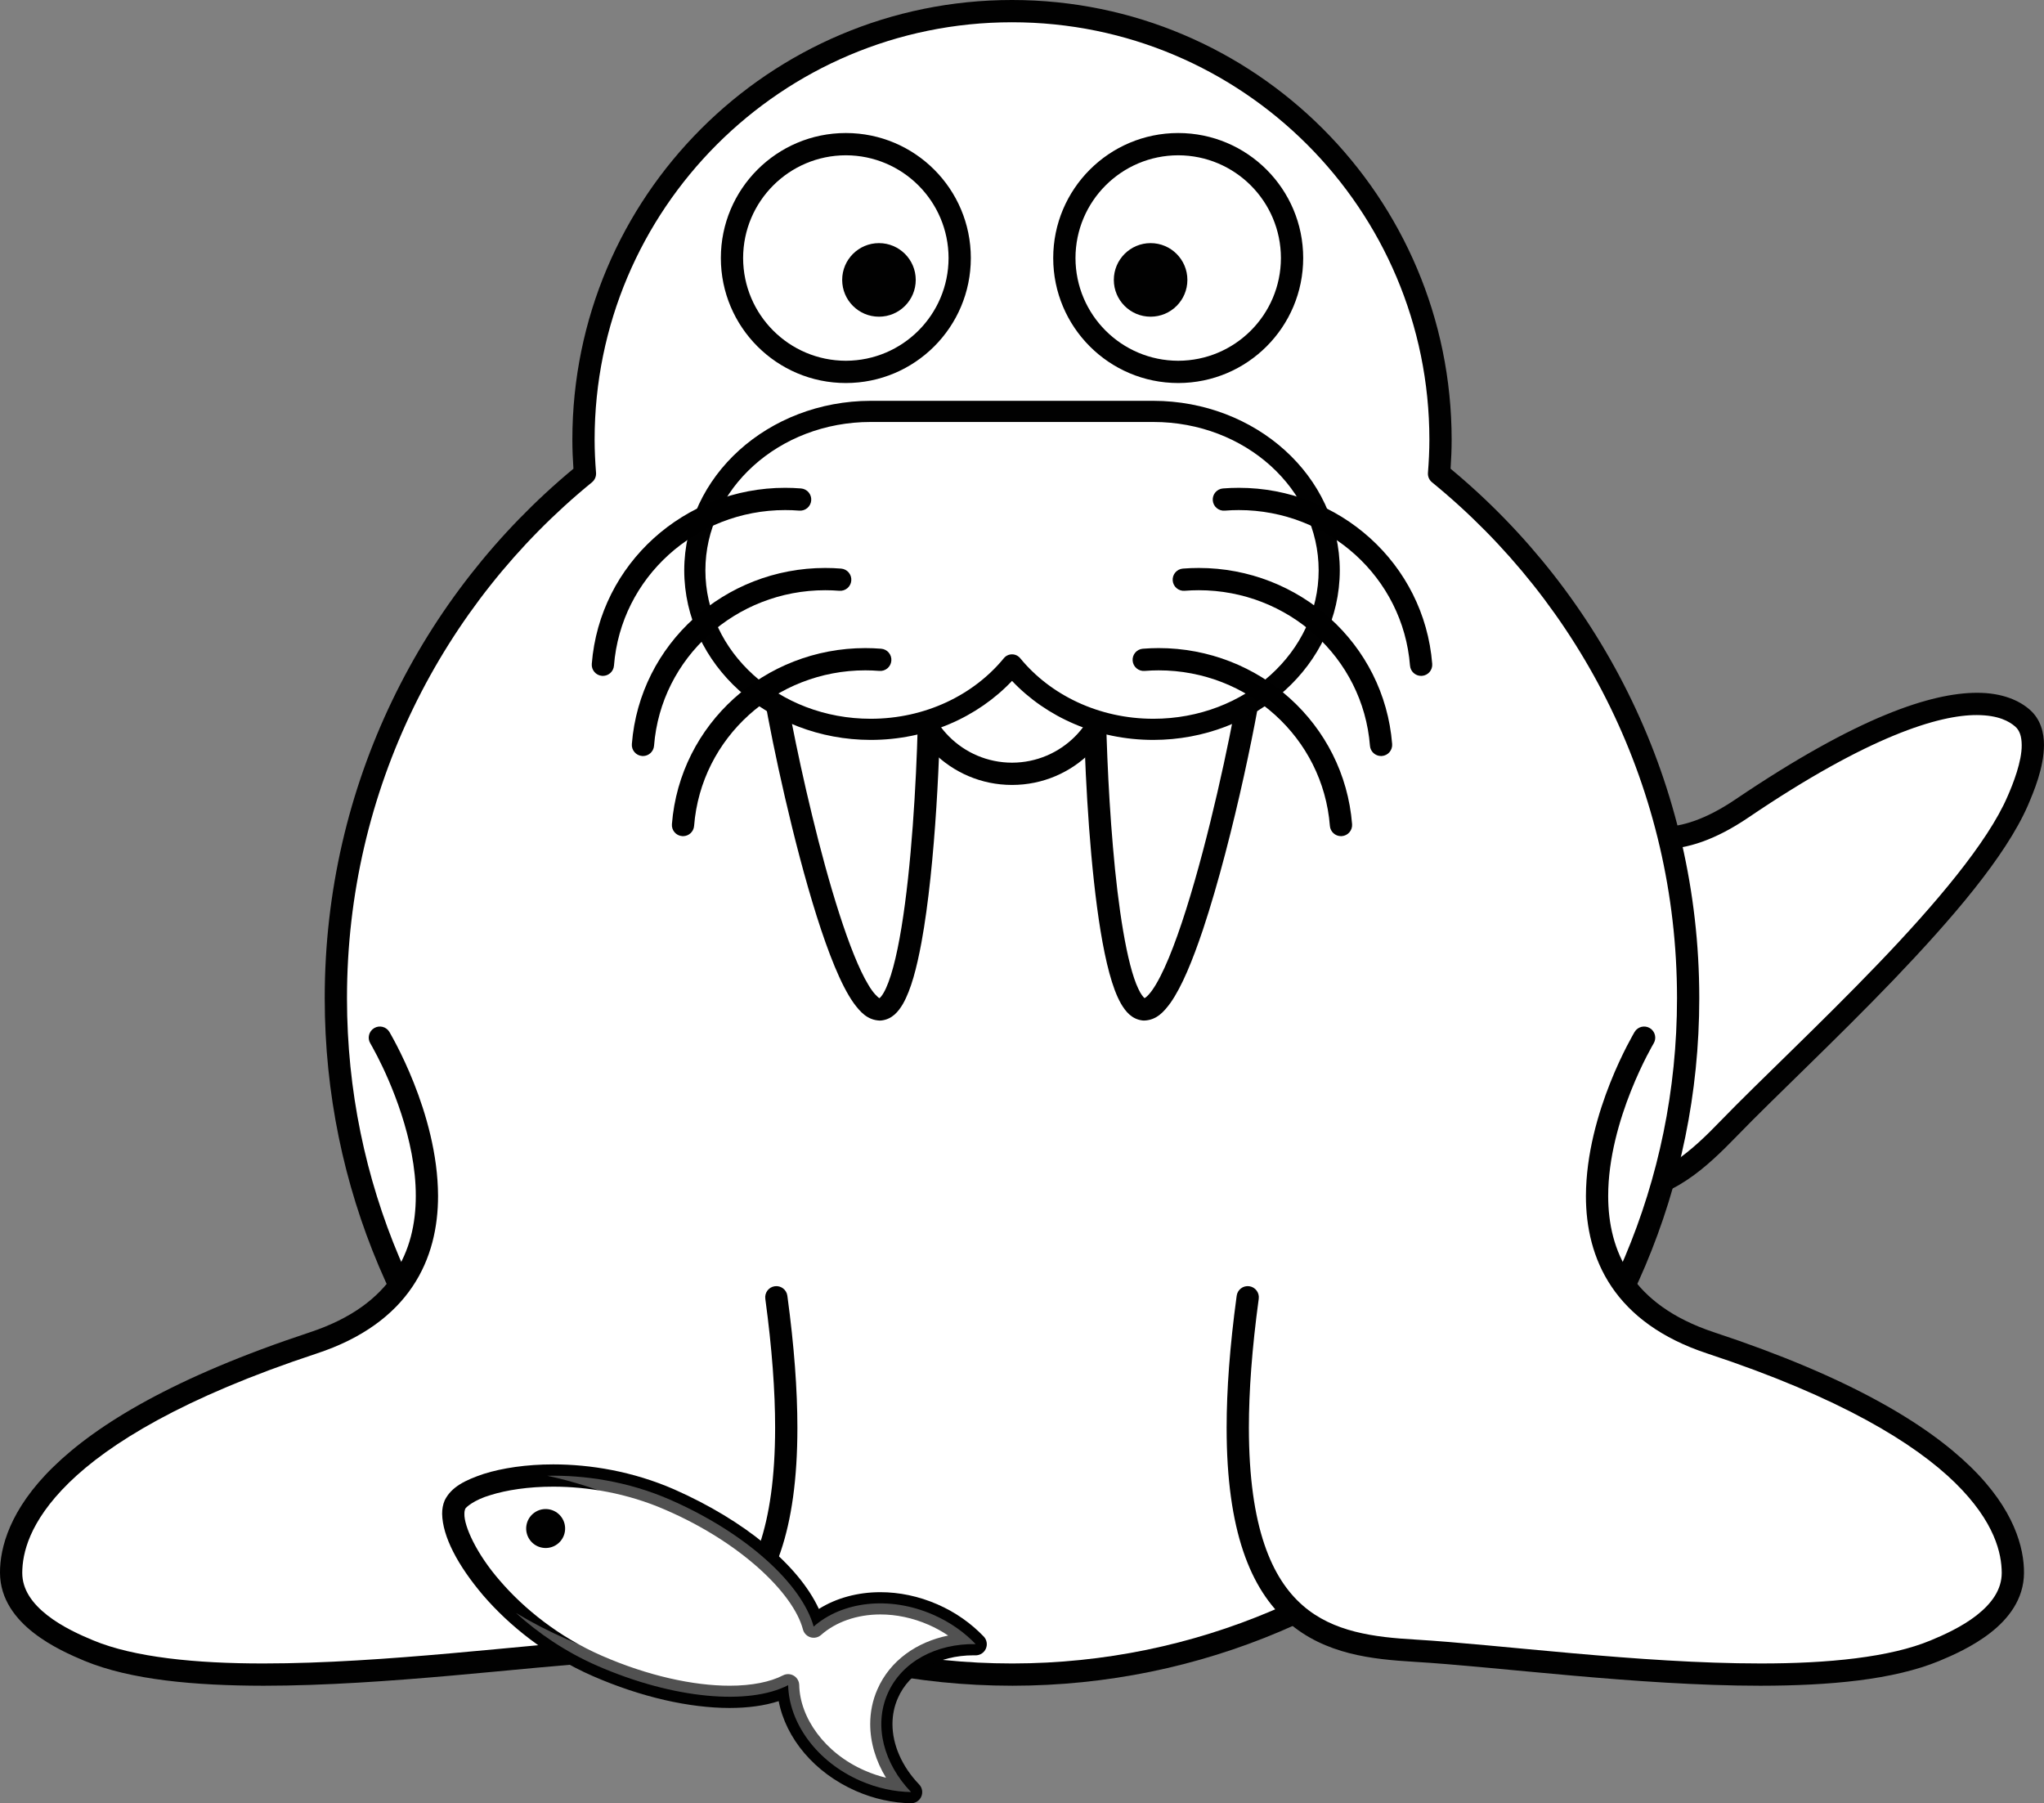
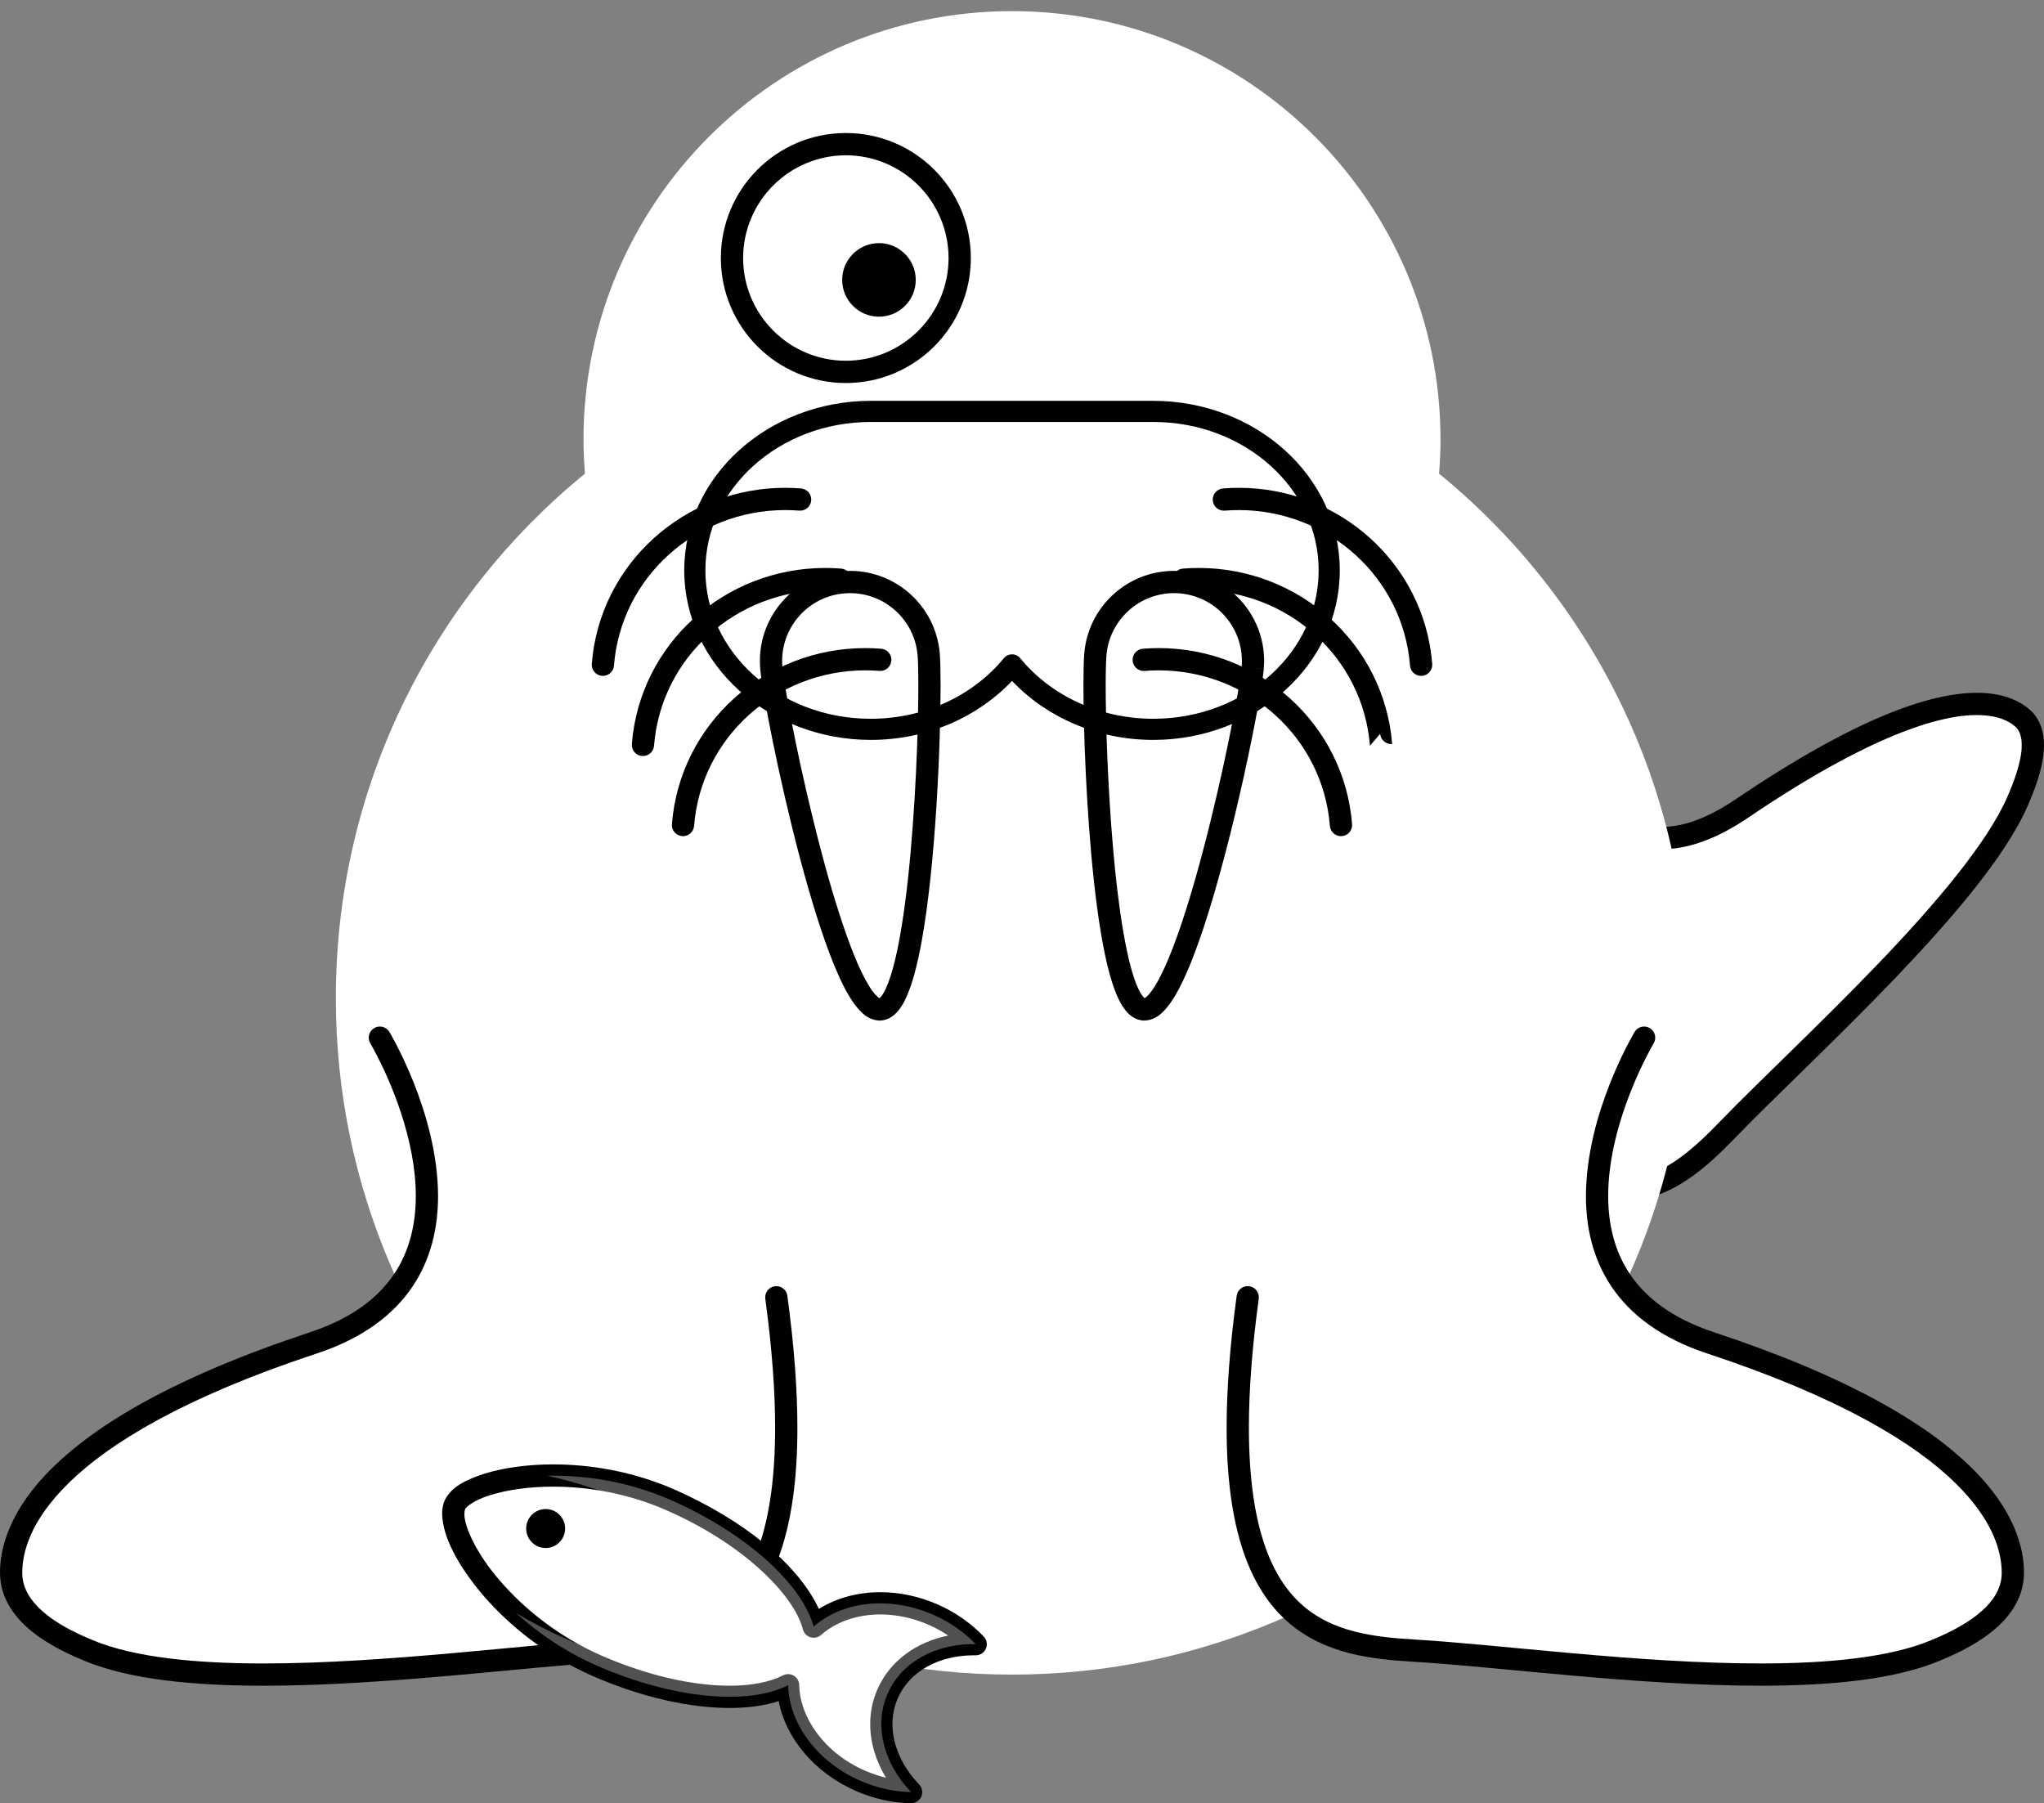
<svg xmlns="http://www.w3.org/2000/svg" width="367.291" height="323.996">
  <rect width="100%" height="100%" fill="#808080" stroke="none" />
  <g>
    <title>Layer 1</title>
    <g externalResourcesRequired="false" id="g3">
      <path id="path5" d="m279.365,128.997c0,0 6.771,34.46 33.618,16.285c34.78,-23.547 46.609,-19.636 50.464,-16.235c3.854,3.401 0.72,11.187 -0.888,14.883c-7.59,17.471 -38.28,44.744 -51.913,58.827c-10.236,10.575 -23.309,21.95 -47.892,-8.692" fill="#ffffff" />
      <path id="path7" d="m261.194,195.317c-0.691,-0.862 -0.553,-2.121 0.309,-2.813l0,0c0.86,-0.694 2.119,-0.555 2.811,0.307l0,0c11.75,14.656 20.513,19.104 27.028,19.07l0,0c6.944,0.049 12.611,-5.057 17.866,-10.518l0,0c6.882,-7.106 17.938,-17.421 28.218,-28.136l0,0c10.271,-10.682 19.751,-21.864 23.297,-30.095l0,0c1.032,-2.329 2.592,-6.337 2.564,-9.257l0,0c-0.011,-1.598 -0.389,-2.646 -1.164,-3.33l0,0c-1.072,-0.927 -2.989,-2.053 -6.898,-2.068l0,0c-6.716,-0.03 -19.289,3.655 -41.121,18.458l0,0c-5.825,3.941 -10.937,5.635 -15.429,5.637l0,0c-4.254,0.008 -7.838,-1.558 -10.629,-3.813l0,0c-2.8,-2.258 -4.874,-5.167 -6.434,-8.019l0,0c-3.106,-5.707 -4.183,-11.249 -4.21,-11.36l0,0c-0.213,-1.085 0.494,-2.136 1.576,-2.348l0,0c1.082,-0.214 2.134,0.492 2.348,1.577l0,0c0.004,0 0.131,0.668 0.456,1.841l0,0c0.324,1.175 0.837,2.81 1.57,4.618l0,0c1.461,3.624 3.847,7.897 7.199,10.572l0,0c2.244,1.793 4.843,2.924 8.123,2.932l0,0c3.46,0 7.803,-1.309 13.186,-4.95l0,0c22.171,-14.989 35.231,-19.119 43.364,-19.148l0,0c4.712,-0.015 7.779,1.495 9.545,3.071l0,0c1.927,1.7 2.53,4.113 2.52,6.329l0,0c-0.027,4.137 -1.846,8.374 -2.896,10.85l0,0c-4.042,9.238 -13.702,20.425 -24.081,31.271l0,0c-10.373,10.811 -21.477,21.171 -28.229,28.149l0,0c-5.31,5.45 -11.716,11.686 -20.741,11.734l0,0c-8.464,-0.029 -18.106,-5.56 -30.148,-20.561l0,0z" fill="#010101" />
    </g>
    <g externalResourcesRequired="false" id="g9">
      <path id="path11" d="m258.585,85.103c0.158,-2.017 0.264,-4.048 0.264,-6.104c0,-42.524 -34.476,-76.999 -77,-76.999s-77,34.474 -77,76.999c0,2.057 0.104,4.089 0.263,6.104c-27.325,22.289 -44.774,56.225 -44.761,94.237c0,0.028 0,0.057 0,0.086c0.023,67.102 54.439,121.479 121.541,121.455s121.478,-54.44 121.455,-121.541c0,-0.029 0,-0.058 0,-0.086c-0.014,-37.981 -17.457,-71.881 -44.762,-94.151z" fill="#ffffff" />
-       <path id="path13" d="m181.847,302.876l0,0.002l-0.013,0l0,0l0,0c-68.183,-0.009 -123.459,-55.265 -123.484,-123.453l0,0c0,-0.026 0,-0.052 0,-0.078l0,0c0,-0.036 0,-0.052 0,-0.052l0,0c0,-38.24 17.394,-72.431 44.691,-95.079l0,0c-0.118,-1.715 -0.193,-3.451 -0.193,-5.216l0,0c0.002,-43.632 35.37,-79 79.001,-79l0,0c43.628,0 78.997,35.37 78.999,79l0,0c0,1.766 -0.075,3.502 -0.192,5.216l0,0c27.287,22.638 44.678,56.81 44.69,95.038l0,0c0,0.029 0,0.056 0,0.085l0,0l-0.002,0.027c0,0.007 0.001,0.017 0.002,0.017l0,0c-0.002,68.187 -55.263,123.473 -123.455,123.497l0,0l-0.044,-0.004l0,0zm-0.013,0.002l0,-0.003l0,0l0,0.003l0,0zm0.118,-3.998c65.954,-0.056 119.394,-53.541 119.394,-119.497l0,0l0,-0.022c0,-0.007 0,-0.014 0,-0.021l0,0l0,0c0,-0.029 0,-0.056 0,-0.085l0,0c-0.015,-37.361 -17.167,-70.691 -44.025,-92.601l0,0l1.265,-1.55l1.993,0.155l-1.993,-0.155l-1.265,1.55c-0.508,-0.416 -0.782,-1.054 -0.729,-1.707l0,0c0.154,-1.982 0.257,-3.96 0.257,-5.947l0,0c-0.002,-20.717 -8.392,-39.454 -21.968,-53.034l0,0c-13.579,-13.574 -32.318,-21.966 -53.032,-21.966l0,0c-20.717,0 -39.456,8.39 -53.034,21.965l0,0c-13.576,13.581 -21.965,32.318 -21.968,53.035l0,0c0,1.989 0.101,3.967 0.257,5.945l0,0c0.05,0.654 -0.222,1.292 -0.729,1.707l0,0c-26.87,21.921 -44.025,55.271 -44.025,92.644l0,0l0,0.02l-0.001,0l0.001,0.024c0,0.029 0,0.057 0,0.086l0,0c0.021,65.98 53.519,119.455 119.497,119.453l0,0c0,0.002 0,0 0.054,0l0,0c0.015,-0.001 0.032,0 0.051,0.001l0,0z" fill="#010101" />
    </g>
    <g externalResourcesRequired="false" id="g15">
      <g externalResourcesRequired="false" id="g17">
        <path id="path19" d="m68.26,186.441c0,0 25.451,42.492 -11.959,54.842c-48.468,16 -54.301,33.466 -54.301,41.299c0,7.834 9.427,12.105 14,14c21.596,8.945 70.166,1.377 93.5,0c17.527,-1.034 38,-4.5 30,-63.5" fill="#ffffff" />
        <path id="path21" d="m15.234,298.429c-2.336,-0.973 -5.989,-2.56 -9.18,-5.044l0,0c-3.162,-2.451 -6.047,-6.017 -6.054,-10.804l0,0c-0.023,-4.425 1.729,-11.382 9.577,-19.017l0,0c7.842,-7.655 21.684,-16.118 46.096,-24.182l0,0c7.601,-2.519 12.265,-6.215 15.119,-10.434l0,0c2.848,-4.224 3.921,-9.083 3.923,-14.066l0,0c0.021,-10.163 -4.597,-20.608 -6.914,-25.101l0,0c-0.77,-1.501 -1.257,-2.313 -1.257,-2.314l0,0l0,0.002c-0.569,-0.949 -0.261,-2.177 0.686,-2.744l0,0c0.947,-0.568 2.177,-0.261 2.744,0.687l0,0c0.059,0.152 8.695,14.383 8.741,29.471l0,0c0.002,5.543 -1.208,11.267 -4.606,16.303l0,0c-3.392,5.041 -8.934,9.28 -17.181,11.996l0,0c-24.054,7.937 -37.362,16.207 -44.554,23.243l0,0c-7.188,7.055 -8.353,12.748 -8.374,16.156l0,0c-0.009,3.047 1.821,5.533 4.515,7.649l0,0c2.666,2.088 6.012,3.58 8.25,4.503l0,0c7.292,3.04 18.396,4.159 30.598,4.145l0,0c21.738,0.004 46.946,-3.402 62.02,-4.293l0,0c7.377,-0.423 14.782,-1.334 20.255,-6.156l0,0c5.479,-4.789 9.638,-13.89 9.646,-31.916l0,0c0,-6.52 -0.548,-14.182 -1.765,-23.161l0,0c-0.148,-1.096 0.617,-2.104 1.713,-2.252l0,0c1.094,-0.148 2.102,0.616 2.25,1.713l0,0c1.238,9.123 1.803,16.957 1.803,23.7l0,0c0.008,18.549 -4.306,29.042 -11.01,34.925l0,0c-6.711,5.851 -15.197,6.688 -22.658,7.14l0,0c-14.801,0.865 -40.146,4.299 -62.254,4.303l0,0c-12.449,-0.016 -23.877,-1.055 -32.129,-4.452l0,0z" fill="#010101" />
      </g>
      <g externalResourcesRequired="false" id="g23">
        <path id="path25" d="m295.437,186.441c0,0 -25.451,42.492 11.96,54.842c48.467,16 54.301,33.466 54.301,41.299c0,7.834 -9.429,12.105 -14,14c-21.597,8.945 -70.166,1.377 -93.498,0c-17.524,-1.034 -37.995,-4.5 -29.996,-63.5" fill="#ffffff" />
        <path id="path27" d="m254.081,298.577c-7.461,-0.452 -15.944,-1.288 -22.655,-7.14l0,0c-6.704,-5.88 -11.02,-16.375 -11.011,-34.925l0,0c0.002,-6.741 0.565,-14.576 1.807,-23.698l0,0c0.147,-1.098 1.155,-1.862 2.25,-1.715l0,0c1.093,0.147 1.859,1.155 1.713,2.25l0,0c-1.221,8.981 -1.77,16.645 -1.77,23.163l0,0c0.011,18.027 4.169,27.128 9.647,31.917l0,0c5.472,4.821 12.877,5.731 20.254,6.155l0,0c15.068,0.891 40.276,4.297 62.015,4.293l0,0c12.203,0.015 23.307,-1.105 30.599,-4.144l0,0c2.236,-0.923 5.585,-2.418 8.251,-4.503l0,0c2.693,-2.115 4.523,-4.603 4.515,-7.649l0,0c-0.021,-3.407 -1.185,-9.102 -8.372,-16.158l0,0c-7.191,-7.036 -20.499,-15.306 -44.556,-23.243l0,0c-8.248,-2.715 -13.791,-6.955 -17.182,-11.995l0,0c-3.399,-5.038 -4.609,-10.761 -4.607,-16.304l0,0c0.046,-15.087 8.684,-29.317 8.742,-29.469l0,0c0.567,-0.947 1.796,-1.256 2.744,-0.687l0,0c0.945,0.567 1.254,1.794 0.687,2.742l0,0c0,0.002 -0.487,0.813 -1.256,2.313l0,0c-0.77,1.503 -1.801,3.658 -2.83,6.246l0,0c-2.062,5.175 -4.093,12.085 -4.087,18.854l0,0c0.004,4.981 1.076,9.844 3.923,14.066l0,0c2.855,4.219 7.52,7.916 15.12,10.436l0,0c24.412,8.063 38.255,16.526 46.096,24.181l0,0c7.848,7.635 9.602,14.591 9.579,19.018l0,0c-0.007,4.786 -2.894,8.352 -6.056,10.804l0,0c-3.191,2.481 -6.843,4.071 -9.179,5.044l0,0c-8.253,3.397 -19.68,4.436 -32.131,4.45l0,0c-22.108,-0.003 -47.453,-3.437 -62.25,-4.302l0,0z" fill="#010101" />
      </g>
    </g>
    <g externalResourcesRequired="false" id="g29">
      <g externalResourcesRequired="false" id="g31">
        <g externalResourcesRequired="false" id="g33">
          <circle id="circle35" r="18" cy="121.034" cx="181.853" fill="#ffffff" />
-           <path id="path37" d="m161.853,121.034c0,-11.048 8.953,-20 20,-20l0,0l0,2l0,1.999c-8.837,0.017 -15.984,7.164 -16,16.001l0,0c0.016,8.834 7.164,15.984 16,15.999l0,0c8.834,-0.015 15.982,-7.164 15.999,-15.999l0,0c-0.017,-8.837 -7.164,-15.984 -15.999,-16.001l0,0l0,-1.999l0,-2c11.045,0 19.998,8.952 20,20l0,0c-0.002,11.045 -8.954,19.998 -20,20l0,0c-11.047,-0.002 -20,-8.954 -20,-20l0,0z" fill="#010101" />
        </g>
        <g id="g39">
          <g id="g41">
            <path id="path43" d="m225.104,120.001c-0.683,7.808 -11.805,62.044 -19.61,61.36c-7.808,-0.682 -9.343,-56.026 -8.66,-63.834c0.683,-7.807 7.565,-13.582 15.373,-12.899c7.808,0.684 13.582,7.567 12.897,15.373z" fill="#FFFFFF" />
            <path id="path45" d="m205.409,183.359l-0.091,-0.007c-1.937,-0.225 -3.04,-1.583 -3.871,-2.996l0,0c-0.843,-1.472 -1.504,-3.321 -2.104,-5.524l0,0c-1.188,-4.395 -2.083,-10.188 -2.77,-16.468l0,0c-1.37,-12.553 -1.887,-26.991 -1.889,-35.227l0,0c0.002,-2.621 0.05,-4.588 0.154,-5.785l0,0c0.74,-8.428 7.803,-14.779 16.112,-14.781l0,0c0.468,0 0.947,0.021 1.429,0.064l0,0c8.428,0.742 14.776,7.802 14.776,16.11l0,0c0,0.473 -0.021,0.948 -0.062,1.419l0,0l-1.989,-0.164l1.992,0.176c-0.494,5.45 -5.355,30.122 -10.936,46.86l0,0c-1.878,5.58 -3.775,10.222 -5.842,13.165l0,0c-1.197,1.62 -2.47,3.064 -4.678,3.164l0,0c-0.127,0 -0.207,-0.006 -0.231,-0.006l0,0zm-6.584,-65.653c-0.085,0.93 -0.141,2.879 -0.141,5.431l0,0c0,6.847 0.37,18.224 1.306,29.042l0,0c0.907,10.779 2.505,21.191 4.549,25.46l0,0c0.448,1.008 0.946,1.554 1.127,1.702l0,0c0.054,-0.027 0.139,-0.077 0.246,-0.161l0,0c0.28,-0.213 0.694,-0.652 1.143,-1.289l0,0c0.903,-1.271 1.94,-3.295 2.974,-5.789l0,0c2.077,-4.997 4.191,-11.888 6.08,-19.02l0,0c3.778,-14.236 6.701,-29.685 7.003,-33.256l0,0l0,0c0.031,-0.369 0.047,-0.73 0.045,-1.081l0,0c0.002,-6.244 -4.78,-11.574 -11.133,-12.125l0,0c-0.356,-0.033 -0.714,-0.048 -1.071,-0.048l0,0c-0.001,0 -0.002,0 -0.004,0l0,0c-6.244,0.001 -11.572,4.784 -12.124,11.134l0,0z" fill="#010101" />
          </g>
          <g id="g47">
            <path id="path49" d="m166.872,117.528c0.682,7.808 -0.852,63.152 -8.659,63.835c-7.807,0.683 -18.93,-53.554 -19.612,-61.361c-0.684,-7.807 5.092,-14.689 12.899,-15.373c7.807,-0.683 14.689,5.092 15.372,12.899z" fill="#FFFFFF" />
            <path id="path51" d="m153.385,180.205c-1.191,-1.689 -2.298,-3.914 -3.403,-6.568l0,0c-2.197,-5.297 -4.334,-12.295 -6.253,-19.531l0,0c-3.834,-14.509 -6.744,-29.743 -7.121,-33.929l0,0c-0.042,-0.479 -0.062,-0.957 -0.062,-1.431l0,0c0,-8.311 6.353,-15.37 14.778,-16.11l0,0c0.479,-0.042 0.955,-0.064 1.429,-0.064l0,0c8.311,0.002 15.37,6.353 16.112,14.78l0,0l-1.993,0.175l-1.991,0.173c-0.554,-6.346 -5.884,-11.128 -12.127,-11.128l0,0c-0.354,0 -0.713,0.017 -1.078,0.047l0,0c-6.346,0.553 -11.13,5.881 -11.13,12.126l0,0c0,0.354 0.017,0.715 0.049,1.082l0,0c0.254,3.005 2.396,14.616 5.341,26.7l0,0c2.92,12.091 6.779,24.967 10.106,30.427l0,0c0.838,1.449 1.715,2.266 1.989,2.391l0,0c0.02,-0.014 0.043,-0.033 0.072,-0.058l0,0c0.154,-0.132 0.416,-0.443 0.69,-0.925l0,0c0.561,-0.965 1.168,-2.568 1.708,-4.578l0,0c1.095,-4.029 1.981,-9.693 2.653,-15.856l0,0c1.348,-12.334 1.865,-26.715 1.863,-34.792l0,0c0.002,-2.549 -0.054,-4.498 -0.136,-5.435l0,0l1.991,-0.173l1.993,-0.175c0.103,1.2 0.15,3.166 0.153,5.784l0,0c-0.006,10.817 -0.882,32.286 -3.44,46.209l0,0c-0.872,4.664 -1.865,8.448 -3.318,11.011l0,0c-0.831,1.413 -1.933,2.771 -3.887,2.998l0,0c-0.101,0.009 -0.204,0.013 -0.305,0.015l0,0c-2.212,-0.101 -3.485,-1.545 -4.683,-3.165l0,0z" fill="#010101" />
          </g>
        </g>
        <g externalResourcesRequired="false" id="g53">
-           <path id="path55" d="m207.255,73.919c-10.412,0 -40.392,0 -50.804,0c-17.45,0 -31.598,12.788 -31.598,28.563s14.147,28.563 31.598,28.563c10.412,0 19.645,-4.555 25.402,-11.577c5.757,7.022 14.99,11.577 25.402,11.577c17.45,0 31.598,-12.788 31.598,-28.563s-14.147,-28.563 -31.598,-28.563z" fill="#ffffff" />
          <path id="path57" d="m181.853,122.339c-6.167,6.515 -15.272,10.603 -25.402,10.605l0,0c-18.358,-0.031 -33.468,-13.485 -33.499,-30.462l0,0c0.031,-16.979 15.141,-30.433 33.499,-30.464l0,0c10.411,0 40.39,0 50.805,0l0,0l0,1.9l0,1.9c-10.415,0 -40.393,0 -50.805,0l0,0c-8.26,-0.002 -15.706,3.027 -21.068,7.875l0,0c-5.364,4.854 -8.628,11.479 -8.63,18.789l0,0c0.002,7.307 3.267,13.932 8.628,18.786l0,0c5.364,4.848 12.81,7.877 21.07,7.875l0,0c9.856,0.002 18.552,-4.314 23.933,-10.881l0,0c0.36,-0.441 0.898,-0.695 1.47,-0.695l0,0c0.569,0 1.107,0.254 1.47,0.695l0,0c5.378,6.566 14.077,10.883 23.933,10.881l0,0c8.257,0.002 15.706,-3.027 21.067,-7.875l0,0c5.363,-4.854 8.626,-11.479 8.628,-18.786l0,0c-0.002,-7.31 -3.265,-13.934 -8.628,-18.789l0,0c-5.361,-4.848 -12.811,-7.877 -21.067,-7.875l0,0l0,-1.9l0,-1.9c18.355,0.031 33.468,13.485 33.496,30.464l0,0c-0.028,16.977 -15.141,30.431 -33.496,30.462l0,0c-10.134,-0.002 -19.239,-4.09 -25.404,-10.605l0,0z" fill="#010101" />
        </g>
      </g>
      <g id="g59">
        <g id="g61">
          <g id="path3179">
            <path id="path64" d="m232.174,46.36c0,11.299 -9.159,20.459 -20.459,20.459c-11.299,0 -20.459,-9.16 -20.459,-20.459c0,-11.299 9.16,-20.459 20.459,-20.459c11.3,0 20.459,9.16 20.459,20.459z" fill="#FFFFFF" />
-             <path id="path66" d="m189.255,46.36c0.002,-12.404 10.056,-22.457 22.46,-22.459l0,0c12.404,0.002 22.457,10.055 22.459,22.459l0,0c-0.002,12.405 -10.055,22.458 -22.459,22.459l0,0c-12.404,-0.002 -22.458,-10.054 -22.46,-22.459l0,0zm4.001,0c0.017,10.194 8.264,18.44 18.459,18.459l0,0c10.193,-0.019 18.44,-8.266 18.457,-18.459l0,0c-0.017,-10.193 -8.264,-18.44 -18.457,-18.459l0,0c-10.195,0.018 -18.443,8.266 -18.459,18.459l0,0z" fill="#010101" />
          </g>
          <g id="path3183">
-             <path id="path69" d="m213.364,50.292c0,3.65 -2.959,6.61 -6.609,6.61s-6.609,-2.96 -6.609,-6.61c0,-3.651 2.959,-6.61 6.609,-6.61s6.609,2.959 6.609,6.61l0,0z" fill="#010101" />
-           </g>
+             </g>
        </g>
        <g id="g71">
          <g id="path3177">
            <path id="path74" d="m172.451,46.36c0,11.299 -9.16,20.459 -20.459,20.459c-11.299,0 -20.459,-9.16 -20.459,-20.459c0,-11.299 9.16,-20.459 20.459,-20.459c11.299,0 20.459,9.16 20.459,20.459z" fill="#FFFFFF" />
            <path id="path76" d="m129.532,46.36c0.002,-12.405 10.056,-22.459 22.459,-22.459l0,0c12.405,0 22.459,10.054 22.459,22.459l0,0c0,12.403 -10.054,22.457 -22.459,22.459l0,0c-12.403,-0.002 -22.457,-10.056 -22.459,-22.459l0,0zm4,0c0.019,10.193 8.266,18.44 18.459,18.458l0,0c10.193,-0.019 18.44,-8.265 18.459,-18.458l0,0c-0.019,-10.194 -8.266,-18.442 -18.459,-18.459l0,0c-10.193,0.017 -18.44,8.266 -18.459,18.459l0,0z" fill="#010101" />
          </g>
          <g id="path2515">
            <path id="path79" d="m164.552,50.292c0,3.65 -2.959,6.61 -6.609,6.61s-6.61,-2.96 -6.61,-6.61c0,-3.651 2.96,-6.61 6.61,-6.61s6.609,2.959 6.609,6.61l0,0z" fill="#010101" />
          </g>
        </g>
      </g>
      <g id="g81">
        <g id="g83">
          <g id="g85">
            <path id="path87" d="m115.375,135.831c-1.101,-0.086 -1.924,-1.049 -1.836,-2.15l0,0c1.426,-18.033 16.706,-31.638 34.75,-31.634l0,0c0.942,0 1.891,0.037 2.846,0.113l0,0c1.101,0.088 1.924,1.051 1.836,2.152l0,0c-0.086,1.1 -1.051,1.922 -2.152,1.836l0,0c-0.851,-0.067 -1.695,-0.101 -2.531,-0.101l0,0c-16.021,0.002 -29.516,12.06 -30.761,27.948l0,0c-0.082,1.046 -0.958,1.843 -1.991,1.843l0,0c-0.054,-0.001 -0.107,-0.003 -0.161,-0.007l0,0z" />
          </g>
          <g id="g89">
            <path id="path91" d="m108.175,121.434c-1.101,-0.088 -1.923,-1.052 -1.837,-2.153l0,0c1.428,-18.032 16.706,-31.636 34.75,-31.634l0,0c0.941,0 1.893,0.039 2.846,0.114l0,0c1.101,0.086 1.924,1.05 1.835,2.151l0,0c-0.086,1.101 -1.049,1.923 -2.15,1.835l0,0c-0.852,-0.067 -1.696,-0.1 -2.531,-0.1l0,0c-16.023,0.004 -29.514,12.061 -30.762,27.948l0,0c-0.082,1.048 -0.959,1.844 -1.993,1.844l0,0c-0.053,0 -0.105,-0.001 -0.158,-0.005l0,0z" />
          </g>
          <g id="g93">
            <path id="path95" d="m122.573,150.229c-1.101,-0.086 -1.924,-1.049 -1.835,-2.151l0,0c1.427,-18.033 16.707,-31.637 34.751,-31.633l0,0c0.942,0 1.891,0.037 2.845,0.113l0,0c1.101,0.086 1.924,1.051 1.835,2.151l0,0c-0.086,1.101 -1.051,1.924 -2.151,1.835l0,0c-0.85,-0.066 -1.694,-0.101 -2.529,-0.101l0,0c-16.022,0.004 -29.516,12.061 -30.764,27.95l0,0c-0.082,1.046 -0.957,1.842 -1.99,1.842l0,0c-0.054,-0 -0.108,-0.002 -0.162,-0.006l0,0z" />
          </g>
        </g>
        <g id="g97">
          <g id="g99">
-             <path id="path101" d="m246.171,133.995c-1.252,-15.888 -14.743,-27.944 -30.764,-27.948l0,0c-0.836,0 -1.679,0.033 -2.531,0.1l0,0l0.002,0.002c-1.103,0.087 -2.065,-0.736 -2.153,-1.836l0,0c-0.087,-1.103 0.734,-2.066 1.837,-2.153l0,0c0.953,-0.075 1.902,-0.112 2.846,-0.112l0,0c18.043,-0.004 33.319,13.602 34.751,31.633l0,0c0.085,1.103 -0.735,2.066 -1.836,2.151l0,0c-0.054,0.004 -0.106,0.006 -0.16,0.006l0,0c-1.035,-0.001 -1.911,-0.796 -1.992,-1.843l0,0z" />
+             <path id="path101" d="m246.171,133.995c-1.252,-15.888 -14.743,-27.944 -30.764,-27.948l0,0c-0.836,0 -1.679,0.033 -2.531,0.1l0,0l0.002,0.002c-1.103,0.087 -2.065,-0.736 -2.153,-1.836l0,0c-0.087,-1.103 0.734,-2.066 1.837,-2.153l0,0c0.953,-0.075 1.902,-0.112 2.846,-0.112l0,0c18.043,-0.004 33.319,13.602 34.751,31.633l0,0l0,0c-0.054,0.004 -0.106,0.006 -0.16,0.006l0,0c-1.035,-0.001 -1.911,-0.796 -1.992,-1.843l0,0z" />
          </g>
          <g id="g103">
            <path id="path105" d="m253.368,119.596c-1.25,-15.889 -14.742,-27.945 -30.762,-27.949l0,0c-0.836,0 -1.68,0.033 -2.53,0.102l0,0c-1.102,0.087 -2.064,-0.734 -2.151,-1.836l0,0c-0.089,-1.101 0.734,-2.066 1.836,-2.153l0,0c0.954,-0.075 1.902,-0.112 2.846,-0.112l0,0c18.042,-0.004 33.319,13.602 34.751,31.633l0,0c0.087,1.102 -0.736,2.066 -1.836,2.151l0,0c-0.054,0.004 -0.106,0.006 -0.16,0.006l0,0c-1.034,0 -1.911,-0.794 -1.994,-1.842l0,0z" />
          </g>
          <g id="g107">
            <path id="path109" d="m238.971,148.392c-1.25,-15.889 -14.743,-27.944 -30.764,-27.948l0,0c-0.837,0 -1.68,0.033 -2.528,0.102l0,0c-1.103,0.087 -2.064,-0.735 -2.152,-1.834l0,0c-0.089,-1.102 0.733,-2.067 1.835,-2.154l0,0c0.953,-0.075 1.901,-0.114 2.846,-0.114l0,0c18.044,-0.002 33.321,13.603 34.752,31.634l0,0c0.087,1.102 -0.735,2.064 -1.837,2.151l0,0c-0.054,0.004 -0.106,0.006 -0.159,0.006l0,0c-1.034,0 -1.91,-0.795 -1.993,-1.843l0,0z" />
          </g>
        </g>
      </g>
    </g>
    <g externalResourcesRequired="false" id="g111">
      <g externalResourcesRequired="false" id="path3310">
        <path id="path114" d="m120.375,269.445c-17.732,-7.742 -36.64,-3.631 -38.632,0.931c-2.171,4.972 7.855,21.197 25.588,28.94c13.74,6 27.232,7.121 34.284,3.479c0.167,6.789 5.121,13.729 12.998,17.168c3.028,1.322 6.123,1.982 9.104,2.032c-4.873,-5.076 -6.752,-11.87 -4.221,-17.666c2.531,-5.796 8.792,-9.035 15.826,-8.91c-2.062,-2.153 -4.637,-4.004 -7.665,-5.325c-7.877,-3.439 -16.343,-2.338 -21.44,2.163c-2.122,-7.648 -12.102,-16.812 -25.842,-22.812z" fill="#ffffff" />
        <path id="path116" d="m163.682,323.994c-3.251,-0.055 -6.608,-0.775 -9.87,-2.199l0,0c-7.452,-3.266 -12.599,-9.446 -13.888,-16.149l0,0c-2.58,0.838 -5.556,1.227 -8.819,1.231l0,0c-7.204,-0.007 -15.841,-1.919 -24.575,-5.729l0,0c-8.377,-3.661 -15.065,-9.113 -19.705,-14.499l0,0c-4.616,-5.44 -7.298,-10.59 -7.377,-14.661l0,0c0.002,-0.826 0.126,-1.642 0.459,-2.411l0,0c1.195,-2.428 3.692,-3.641 7.015,-4.759l0,0c3.346,-1.052 7.642,-1.704 12.493,-1.708l0,0c6.621,0.002 14.271,1.234 21.759,4.503l0,0l-0.801,1.832l-0.798,1.832c-6.904,-3.017 -14.032,-4.167 -20.16,-4.165l0,0c-4.482,-0.004 -8.432,0.618 -11.293,1.521l0,0c-2.883,0.833 -4.558,2.254 -4.547,2.543l0,0c-0.057,0.126 -0.126,0.396 -0.126,0.812l0,0c-0.078,2.153 2.115,7.145 6.409,12.053l0,0c4.268,4.962 10.522,10.061 18.272,13.442l0,0c8.287,3.623 16.48,5.398 22.975,5.393l0,0c3.987,0.006 7.319,-0.678 9.593,-1.857l0,0c0.612,-0.317 1.344,-0.296 1.935,0.057l0,0c0.593,0.35 0.962,0.982 0.981,1.671l0,0c0.113,5.836 4.526,12.222 11.799,15.383l0,0c1.261,0.552 2.531,0.976 3.794,1.28l0,0c-1.818,-2.991 -2.835,-6.3 -2.838,-9.641l0,0c-0.002,-2.115 0.413,-4.236 1.294,-6.239l0,0c2.284,-5.212 7.102,-8.524 12.719,-9.668l0,0c-1.084,-0.731 -2.261,-1.384 -3.526,-1.936l0,0c-2.891,-1.262 -5.857,-1.855 -8.652,-1.855l0,0c-4.222,0 -8.029,1.351 -10.663,3.686l0,0c-0.516,0.455 -1.235,0.614 -1.893,0.42l0,0c-0.66,-0.197 -1.176,-0.722 -1.358,-1.384l0,0c-1.715,-6.579 -11.311,-15.734 -24.715,-21.515l0,0l0.798,-1.832l0.801,-1.832c12.658,5.594 22.313,13.575 25.97,21.466l0,0c3.166,-1.983 7.016,-3.007 11.059,-3.009l0,0c3.359,0.002 6.862,0.709 10.252,2.19l0,0c3.277,1.431 6.069,3.435 8.31,5.774l0,0c0.564,0.589 0.713,1.459 0.379,2.203l0,0c-0.333,0.744 -1.083,1.207 -1.899,1.181l0,0c-0.082,-0.005 -0.187,-0.005 -0.316,-0.005l0,0c-6.283,0.015 -11.518,2.914 -13.602,7.718l0,0c-0.65,1.483 -0.958,3.041 -0.958,4.637l0,0c-0.006,3.686 1.686,7.612 4.788,10.841l0,0c0.56,0.583 0.715,1.444 0.392,2.185l0,0c-0.321,0.732 -1.04,1.201 -1.836,1.201l0,0c-0.009,-0.002 -0.02,-0.002 -0.031,-0.002l0,0z" fill="#010101" />
      </g>
      <g externalResourcesRequired="false" opacity="0.314" id="path3348">
        <path id="path119" d="m98.342,265.157c4.522,0.96 9.414,2.483 14.383,4.653c16.883,7.371 28.171,18.898 25.188,25.729c-2.982,6.828 -19.104,6.383 -35.987,-0.989c-3.312,-1.446 -6.39,-3.044 -9.206,-4.743c3.973,3.611 8.877,6.988 14.612,9.493c13.739,5.999 27.24,7.123 34.292,3.481c0.166,6.789 5.104,13.74 12.981,17.18c3.028,1.323 6.122,1.975 9.103,2.023c-4.873,-5.076 -6.745,-11.869 -4.215,-17.666c2.531,-5.797 8.795,-9.041 15.828,-8.916c-2.062,-2.154 -4.641,-3.973 -7.67,-5.293c-7.876,-3.44 -16.346,-2.354 -21.442,2.146c-2.122,-7.647 -12.092,-16.81 -25.831,-22.81c-7.607,-3.32 -15.423,-4.429 -22.036,-4.288z" fill="#ffffff" />
      </g>
      <g id="path3346">
        <path id="path122" d="m100.867,272.557c1.146,1.557 0.816,3.746 -0.739,4.896c-1.557,1.147 -3.748,0.815 -4.895,-0.74c-1.147,-1.555 -0.816,-3.746 0.739,-4.894c1.555,-1.149 3.747,-0.818 4.895,0.738z" fill="#010101" />
      </g>
    </g>
  </g>
</svg>